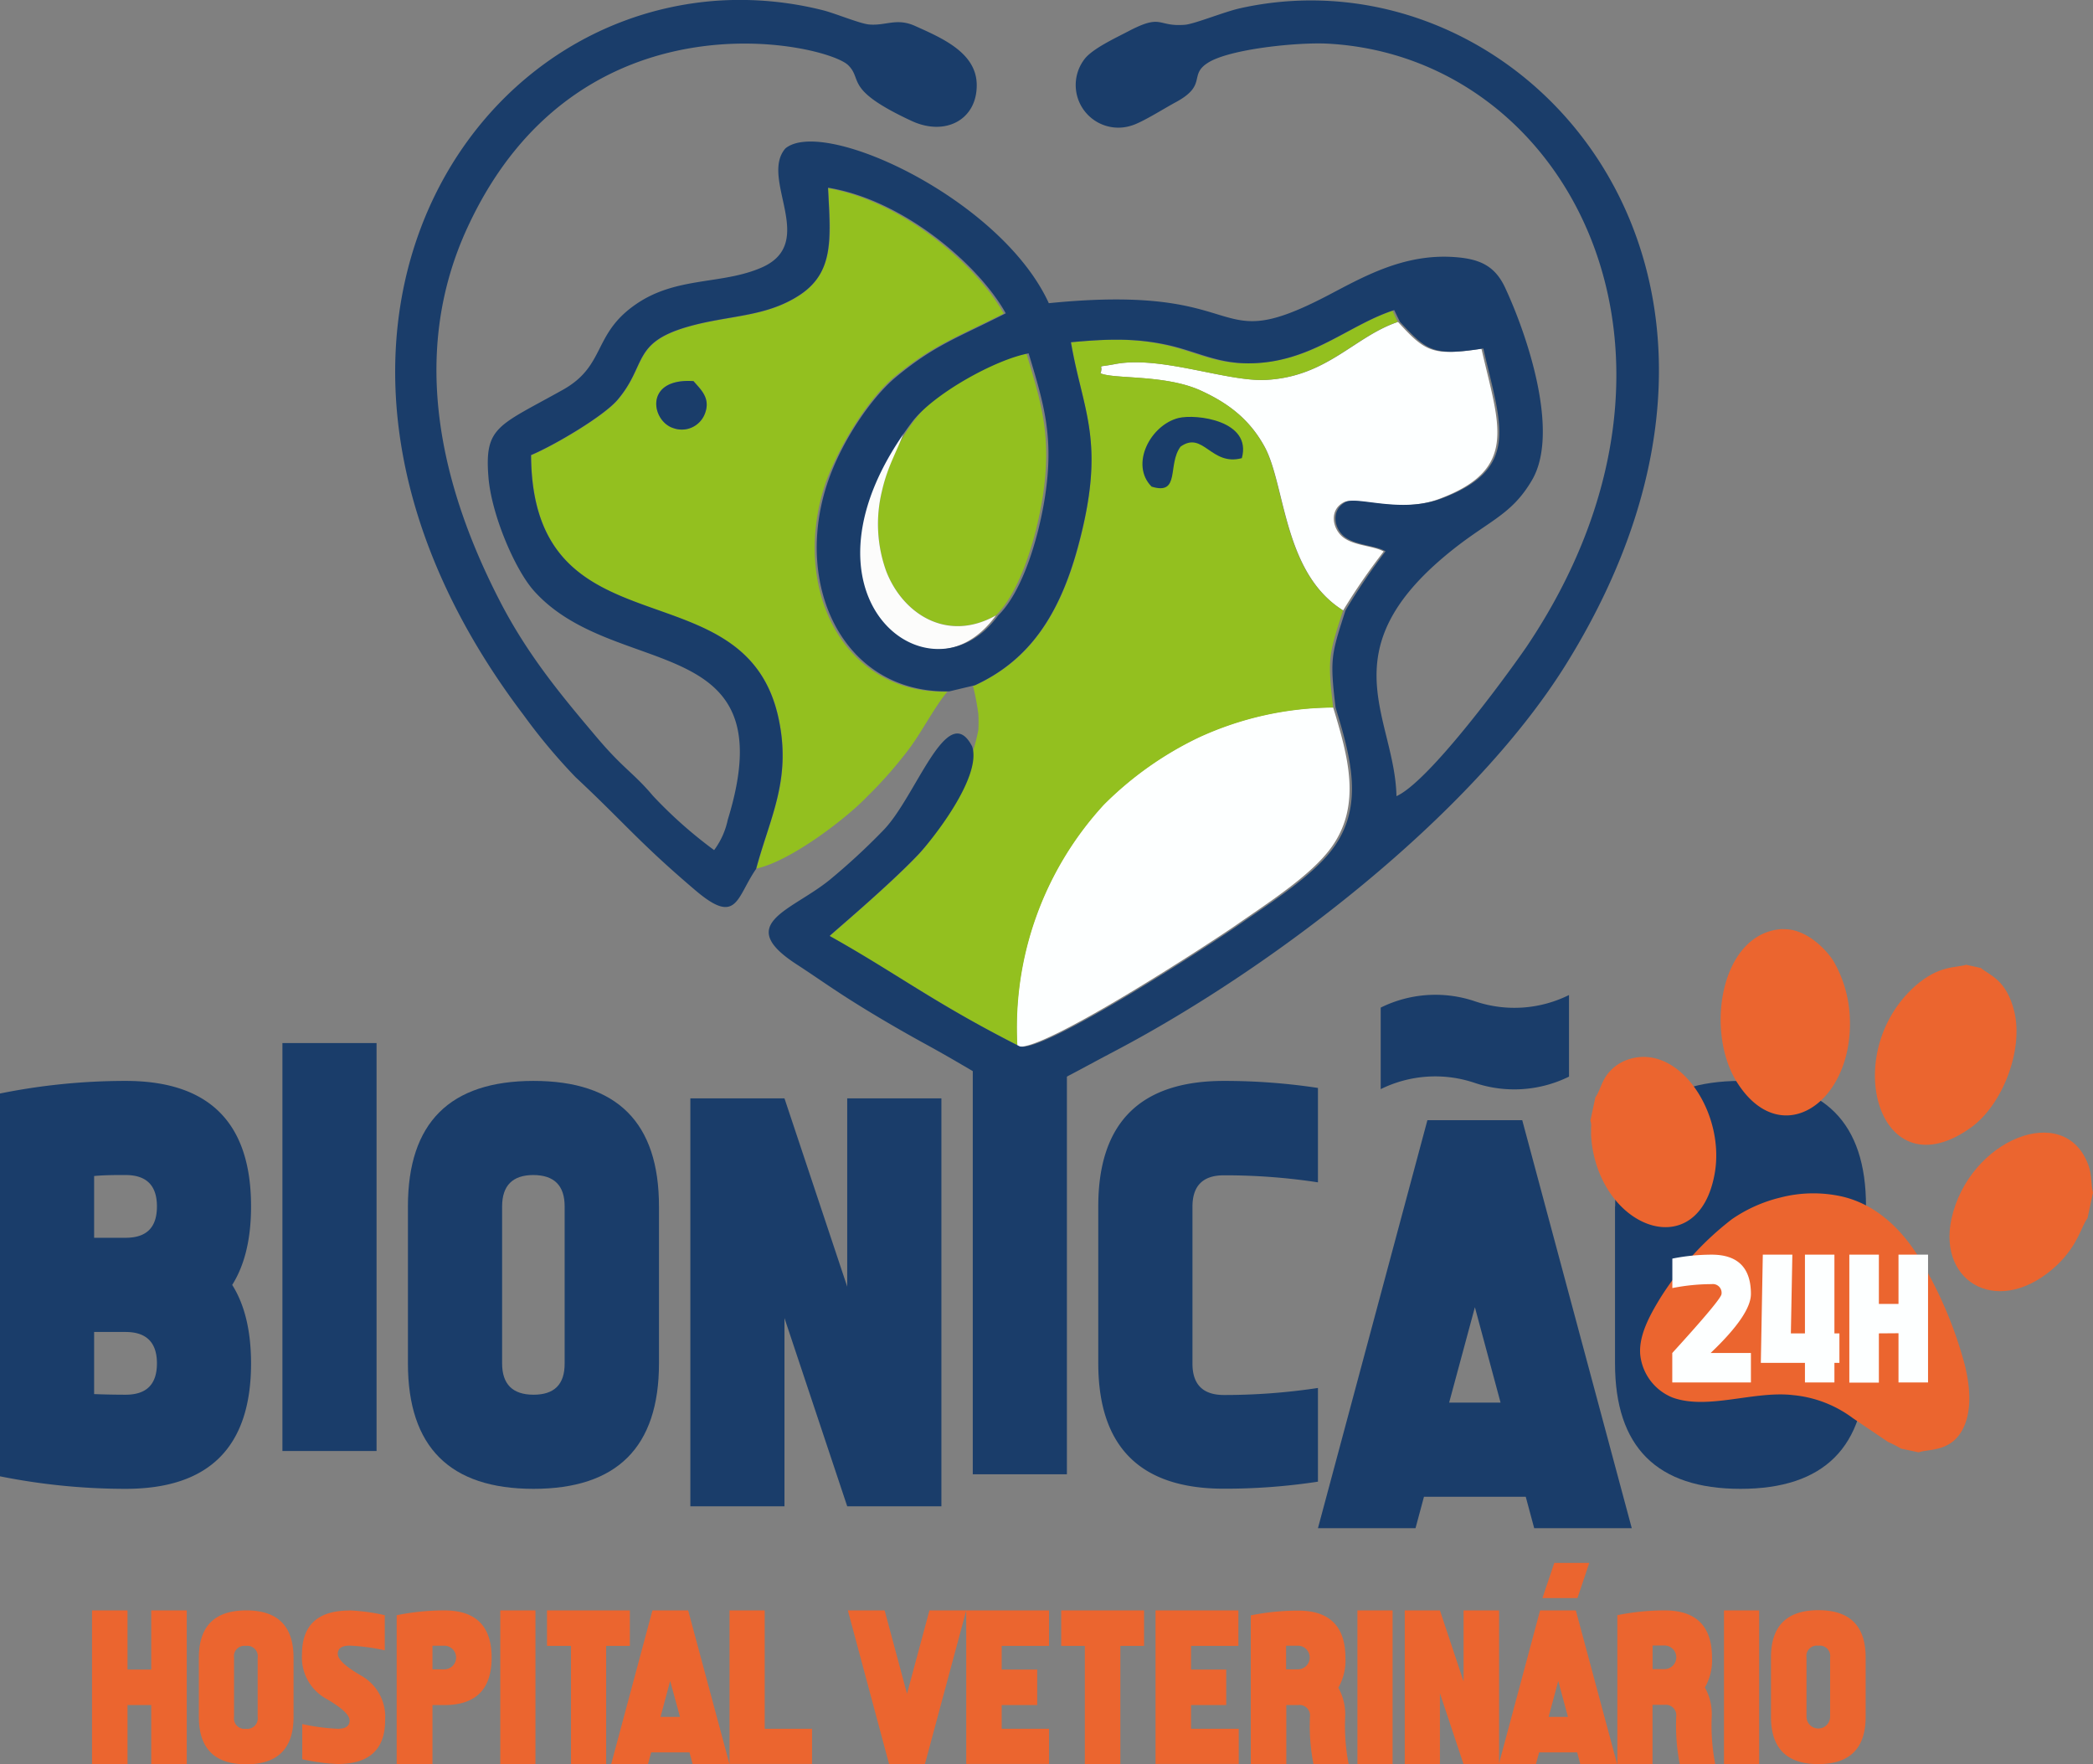
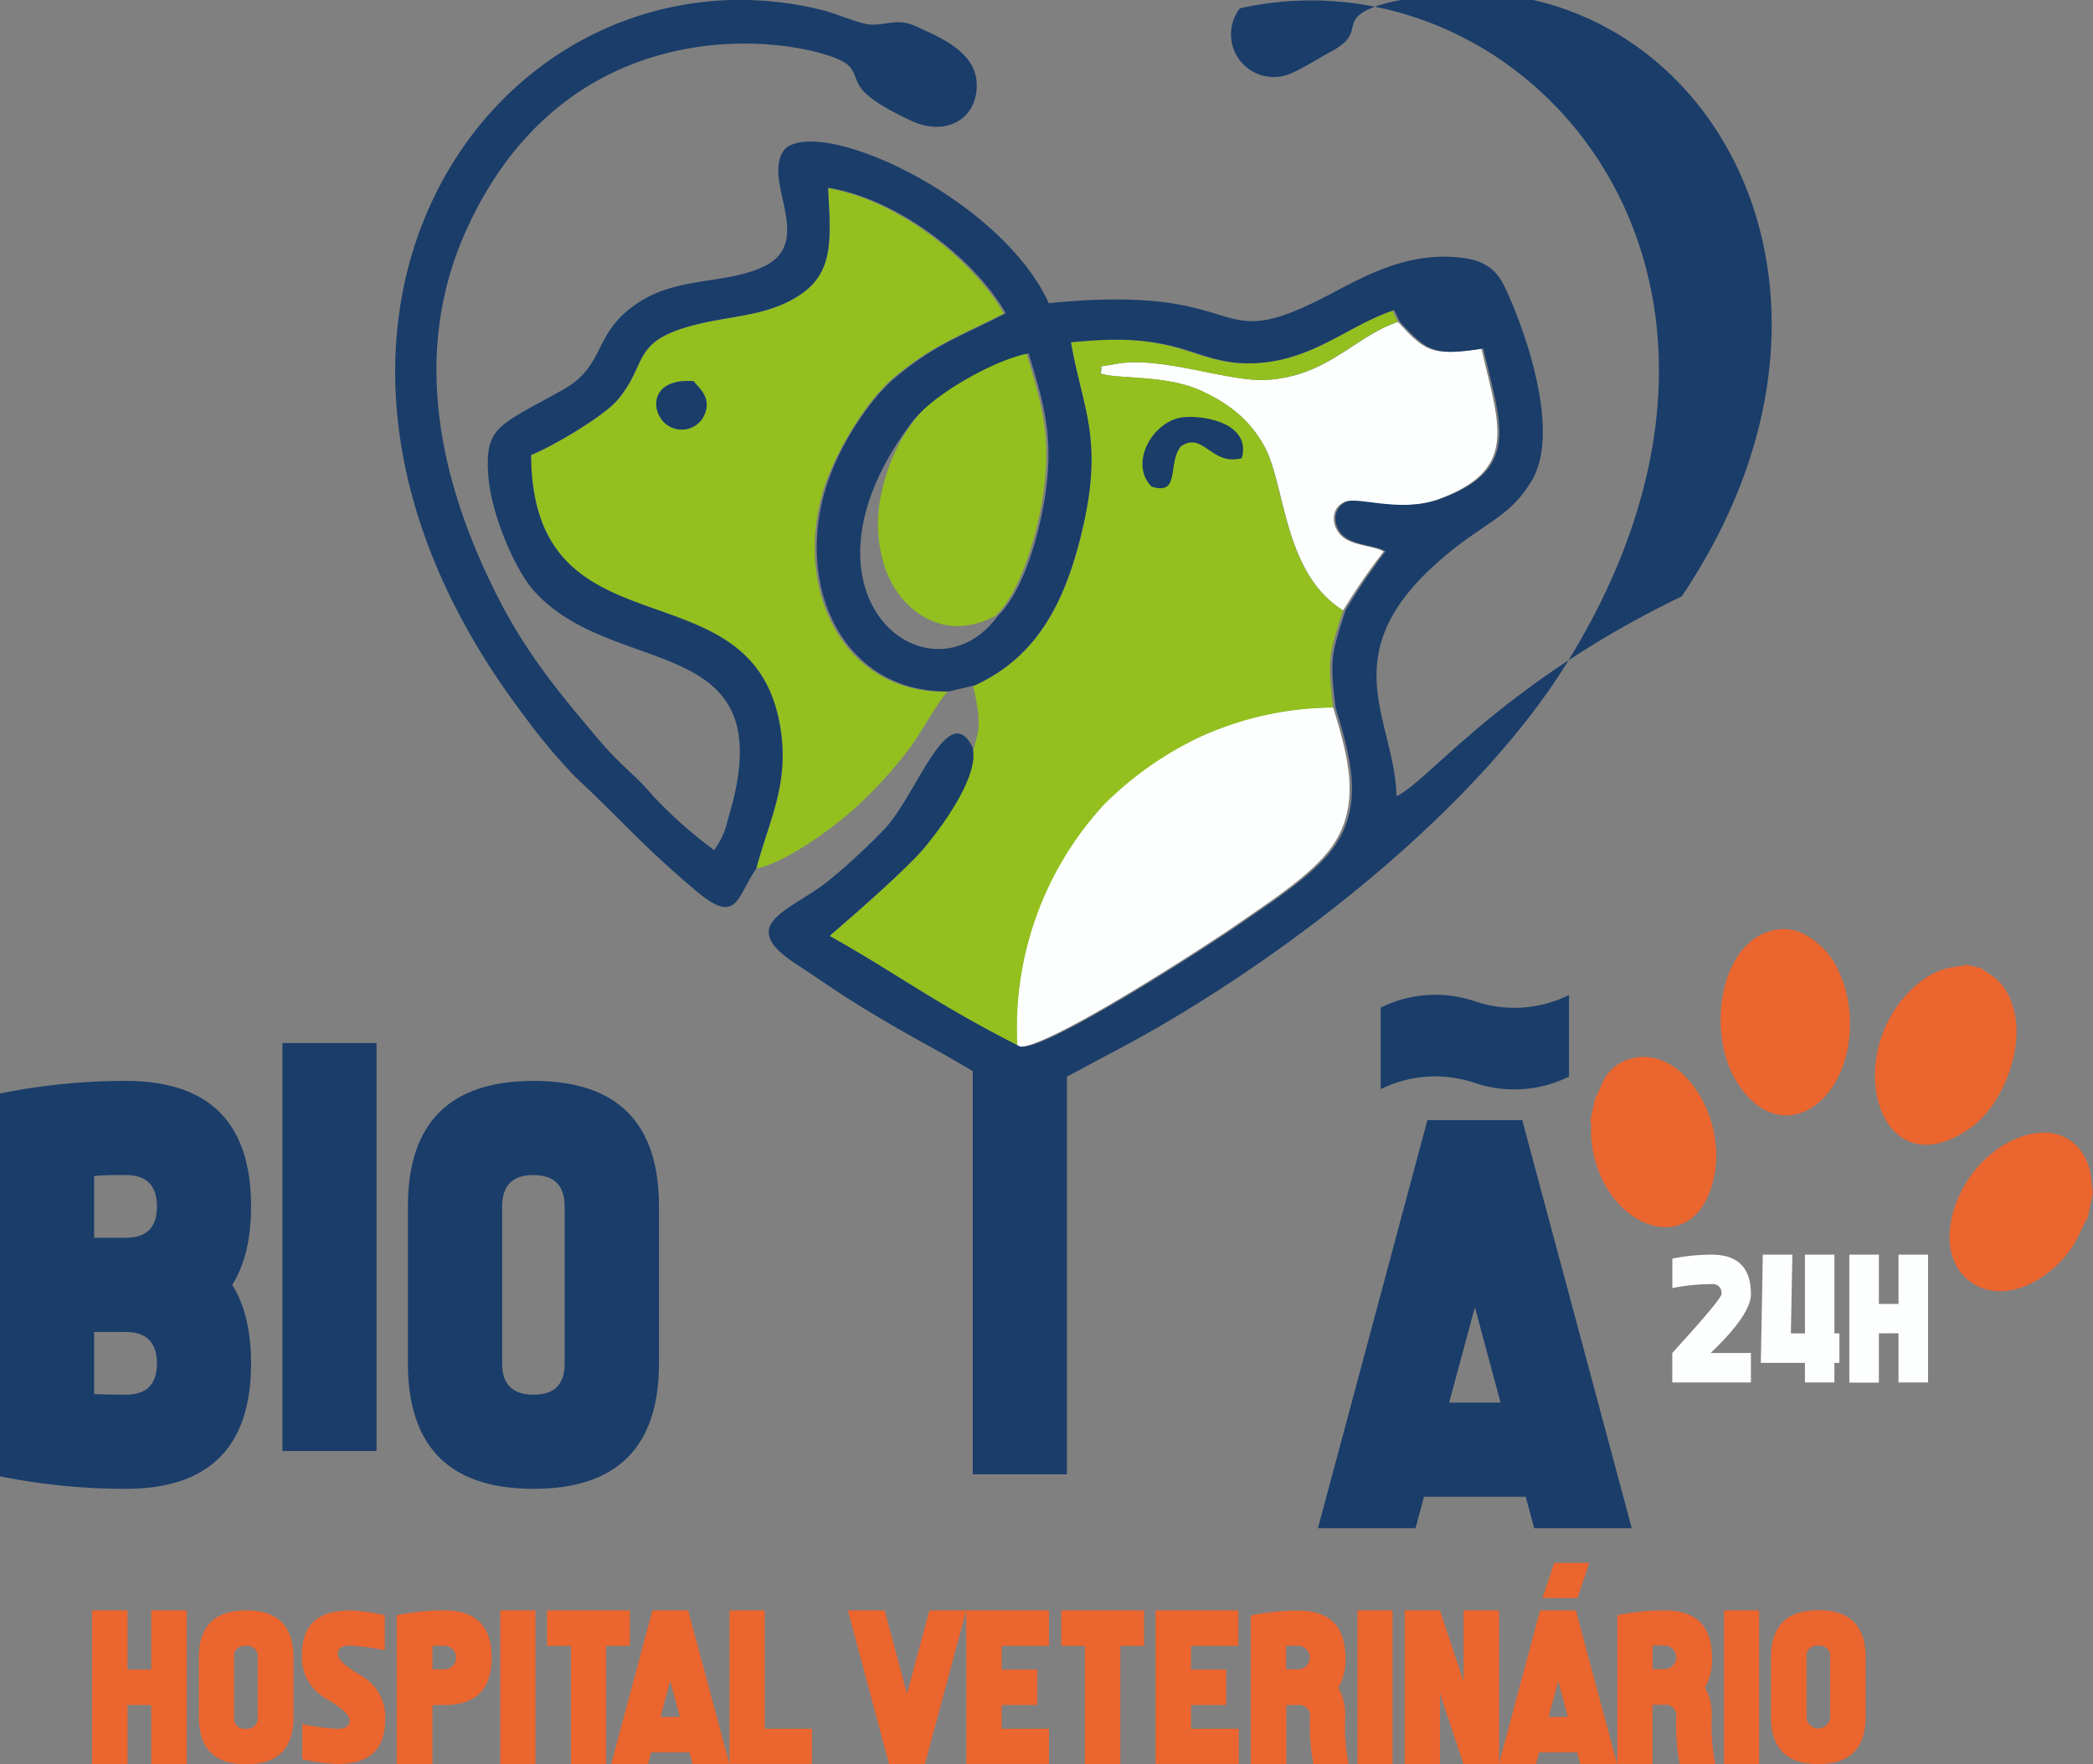
<svg xmlns="http://www.w3.org/2000/svg" id="Camada_1" data-name="Camada 1" viewBox="0 0 297.54 250.81">
  <rect x="0" y="0" width="297.54" height="250.81" fill="#808080" stroke="none" />
  <defs>
    <style>.cls-1,.cls-3{fill:#eb652f;}.cls-2,.cls-8{fill:#1a3d6a;}.cls-3,.cls-5,.cls-6,.cls-7,.cls-8{fill-rule:evenodd;}.cls-4,.cls-5{fill:#fdffff;}.cls-6{fill:#93c01f;}.cls-7{fill:#fcfcfb;}</style>
  </defs>
  <path class="cls-1" d="M22.86,247.21v8.42H17.81V233.75h5.05v8.41h3.37v-8.41h5.05v21.88H26.23v-8.42Zm16.83-8.41A1.48,1.48,0,0,0,38,240.48v8.41a1.49,1.49,0,0,0,1.68,1.69,1.49,1.49,0,0,0,1.68-1.69v-8.41a1.48,1.48,0,0,0-1.68-1.68ZM33,240.48q0-6.72,6.73-6.73t6.73,6.73v8.41q0,6.74-6.73,6.74T33,248.89v-8.41Zm21.43-6.73a28.38,28.38,0,0,1,5,.68v5a28.15,28.15,0,0,0-5-.67c-1.12,0-1.68.4-1.68,1.18s1.12,1.82,3.37,3.11a6.72,6.72,0,0,1,3.36,6.31q0,6.22-6.73,6.23a28.5,28.5,0,0,1-5.05-.68v-5a29.23,29.23,0,0,0,5.05.67c1.12,0,1.68-.39,1.68-1.18s-1.12-1.82-3.36-3.11A6.71,6.71,0,0,1,47.66,240q0-6.22,6.73-6.23Zm11.78,8.38q.84,0,1.68,0a1.68,1.68,0,1,0,0-3.36c-.56,0-1.12,0-1.68,0v3.28Zm-5.05-7.7a34.22,34.22,0,0,1,6.73-.68q6.74,0,6.73,6.73t-6.73,6.73l-1.68,0v8.45H61.12v-21.2Zm19.69,21.2h-5V233.75h5v21.88ZM90.9,238.8v16.83h-5V238.8H82.49v-5.05H94.27v5.05Zm10.5,10.09L100,243.78l-1.37,5.11Zm1.35,5.05H97.3l-.46,1.69H91.61l5.87-21.88h5.08l5.88,21.88H103.2l-.45-1.69Zm5.69-20.19h5v16.83h6.73v5H108.44V233.75Zm22.05,0,3.18,11.85,3.19-11.85h5.23l-5.88,21.88h-5.08l-5.87-21.88Zm16.64,16.83h6.73v5H142.09V233.75h11.77v5.05h-6.73v3.36h5.05v5.05h-5.05v3.37ZM164,238.8v16.83h-5.05V238.8h-3.36v-5.05h11.78v5.05Zm10.1,11.78h6.73v5H169V233.75h11.78v5.05h-6.73v3.36h5v5.05h-5v3.37Zm13.46-8.45q.84,0,1.68,0a1.68,1.68,0,1,0,0-3.36c-.56,0-1.12,0-1.68,0v3.28Zm7.4,2.56a7.77,7.77,0,0,1,1,4.2,28.4,28.4,0,0,0,.5,6.74h-5a28.23,28.23,0,0,1-.51-6.74,1.49,1.49,0,0,0-1.68-1.68l-1.68,0v8.45h-5.05v-21.2a34.07,34.07,0,0,1,6.73-.68q6.72,0,6.73,6.73a7.83,7.83,0,0,1-1,4.21Zm7.74,10.94h-5V233.75h5v21.88Zm6.73-10.1v10.1h-5V233.75h5l3.36,10.1v-10.1h5.05v21.88h-5.05l-3.36-10.1Zm18.2,3.36-1.38-5.11-1.37,5.11Zm1.35,5.05h-5.45l-.46,1.69H217.8l5.87-21.88h5.08l5.88,21.88h-5.24l-.45-1.69ZM225.66,227h5l-1.68,5H224l1.69-5Zm14,15.1c.57,0,1.12,0,1.69,0a1.68,1.68,0,0,0,0-3.36c-.57,0-1.12,0-1.69,0v3.28Zm7.41,2.56a7.77,7.77,0,0,1,1,4.2,28.4,28.4,0,0,0,.5,6.74h-5.05a29,29,0,0,1-.5-6.74,1.49,1.49,0,0,0-1.68-1.68c-.57,0-1.12,0-1.69,0v8.45h-5v-21.2a34.07,34.07,0,0,1,6.73-.68q6.72,0,6.73,6.73a7.83,7.83,0,0,1-1,4.21Zm7.74,10.94h-5V233.75h5v21.88Zm8.41-16.83a1.48,1.48,0,0,0-1.68,1.68v8.41a1.68,1.68,0,1,0,3.36,0v-8.41a1.48,1.48,0,0,0-1.68-1.68Zm-6.73,1.68q0-6.72,6.73-6.73t6.73,6.73v8.41q0,6.74-6.73,6.74t-6.73-6.74v-8.41Z" transform="translate(-4.73 -4.82)" />
-   <path class="cls-2" d="M234.34,176.32q0-17.83,17.84-17.84T270,176.32v22.31q0,17.84-17.84,17.84t-17.84-17.84V176.32Z" transform="translate(-4.73 -4.82)" />
  <path class="cls-2" d="M22.58,158.48q17.84,0,17.84,17.84c0,4.62-.9,8.33-2.68,11.16q2.67,4.23,2.68,11.15,0,17.84-17.84,17.84a90.73,90.73,0,0,1-17.85-1.78V160.27a90,90,0,0,1,17.85-1.79Zm0,44.61c3,0,4.46-1.49,4.46-4.46s-1.5-4.46-4.46-4.46H18.11V203c1.5.06,3,.09,4.47.09Zm0-22.31c3,0,4.46-1.47,4.46-4.46s-1.5-4.46-4.46-4.46c-1.5,0-3,0-4.47.14v8.78Z" transform="translate(-4.73 -4.82)" />
  <polygon class="cls-2" points="53.53 206.27 40.15 206.27 40.15 148.28 53.53 148.28 53.53 206.27 53.53 206.27" />
  <path class="cls-2" d="M80.57,171.86q-4.45,0-4.46,4.46v22.31q0,4.45,4.46,4.46T85,198.63V176.32q0-4.45-4.46-4.46Zm-17.85,4.46q0-17.83,17.85-17.84t17.84,17.84v22.31q0,17.84-17.84,17.84T62.72,198.63V176.32Z" transform="translate(-4.73 -4.82)" />
-   <polygon class="cls-2" points="111.52 187.37 111.52 214.13 98.14 214.13 98.14 156.14 111.52 156.14 120.44 182.91 120.44 156.14 133.83 156.14 133.83 214.13 120.44 214.13 111.52 187.37 111.52 187.37" />
  <polygon class="cls-2" points="151.67 209.58 138.29 209.58 138.29 151.59 151.67 151.59 151.67 209.58 151.67 209.58" />
-   <path class="cls-2" d="M192.09,215.45a87.37,87.37,0,0,1-13.38,1q-17.84,0-17.85-17.84V176.32q0-17.83,17.85-17.84a88.66,88.66,0,0,1,13.38,1V172.9a87.4,87.4,0,0,0-13.38-1q-4.46,0-4.46,4.46v22.31q0,4.45,4.46,4.46a88.65,88.65,0,0,0,13.38-1v13.38Z" transform="translate(-4.73 -4.82)" />
  <path class="cls-2" d="M218.05,204.21l-3.65-13.56-3.66,13.56Zm3.58,13.39H207.16l-1.2,4.46H192.09l15.56-58h13.48l15.57,58H222.83l-1.2-4.46Zm6.15-59.73a17.59,17.59,0,0,1-13.38.9,17.51,17.51,0,0,0-13.39.88V148.06a17.52,17.52,0,0,1,13.39-.9,17.45,17.45,0,0,0,13.38-.89v11.6Z" transform="translate(-4.73 -4.82)" />
-   <path class="cls-3" d="M275.07,210.77l2.41.51.47-.13c1.72-.33,4.52-.24,6-3.57,1.23-2.84.68-6.34.08-8.78a58.73,58.73,0,0,0-5.71-13.88c-1.89-3.42-5.54-8.55-11.7-10a18.68,18.68,0,0,0-8.79.14,20.71,20.71,0,0,0-6.88,3.07,43.05,43.05,0,0,0-10.26,11.32c-1.35,2.24-3.12,5.31-2.76,8.16a7.39,7.39,0,0,0,4.56,5.88c5,1.82,11.63-1,17.16-.34a16.8,16.8,0,0,1,8.48,3.27l5,3.38a17.53,17.53,0,0,1,1.94,1Z" transform="translate(-4.73 -4.82)" />
  <path class="cls-3" d="M286.24,142.41l-2-.44c-1.45.47-3.79,0-7.23,3-10.93,9.72-5.13,29.55,7.95,20.11,4.46-3.23,7.45-11,6.12-16.47-1.13-4.59-3.54-5.14-4.8-6.22Z" transform="translate(-4.73 -4.82)" />
  <path class="cls-3" d="M258.16,136.89c-8.83.45-11.13,14.53-6.46,21.85,6.27,9.84,16.51,2.76,16-9.24a17.39,17.39,0,0,0-2.29-8c-1-1.64-3.94-4.75-7.25-4.58Z" transform="translate(-4.73 -4.82)" />
  <path class="cls-3" d="M301.49,178l.78-3.65c-.33-1.12-.11-2.4-.65-3.88-3.34-9.23-17-3.65-19.47,7.62-2,9.25,7,14.16,15.06,6.52,3-2.91,3.37-5.44,4.28-6.61Z" transform="translate(-4.73 -4.82)" />
  <path class="cls-3" d="M231.53,160.81l-.71,3.31a2.12,2.12,0,0,1,.1.95c0,.39,0,.75,0,1.1a15.27,15.27,0,0,0,.23,2.06c2.09,11.7,15,15.93,17.31,3.58,1.63-8.57-4.87-18.55-12-16.46a6.17,6.17,0,0,0-3,1.91c-1.08,1.25-1.17,2.42-1.92,3.55Z" transform="translate(-4.73 -4.82)" />
  <path class="cls-4" d="M248.05,183.18c3.73,0,5.59,1.87,5.59,5.59q0,2.94-5.73,8.39h5.73v4.19H242.46v-4.19q7-7.68,7-8.39a1.24,1.24,0,0,0-1.4-1.4,28.64,28.64,0,0,0-5.59.56v-4.19a28.64,28.64,0,0,1,5.59-.56Zm7,15.38.28-15.38h4.2l-.21,11.19h2V183.18h4.19v11.19h.71v4.19h-.71v2.79h-4.19v-2.79Zm16.78-4.19v7h-4.2V183.18h4.2v7h2.79v-7h4.2v18.17h-4.2v-7Z" transform="translate(-4.73 -4.82)" />
  <path class="cls-5" d="M149.33,153.56c3.18,1.17,27.79-14.91,31.11-17.22,4.73-3.29,10.82-7.19,13.62-11.15,4.27-6,2.28-12.93.19-19.81a46.16,46.16,0,0,0-19.13,4.25,48.75,48.75,0,0,0-13.51,9.57,46.82,46.82,0,0,0-12.28,34.36Z" transform="translate(-4.73 -4.82)" />
  <path class="cls-5" d="M195.66,91.61a90.21,90.21,0,0,1,5.77-8.39c-1.45-.82-4.18-.8-5.74-2s-2.05-3.91.07-5c1.65-.88,7.86,1.66,13.57-.48,11.39-4.25,8.47-10.52,6-21.35-7,1.08-8,.42-11.86-3.8-6.19,2.07-10.05,7.8-18.77,8.24-5.55.28-14.93-3.49-21.42-2.25-3,.57-1.57-.08-2.09,1.31,2,.87,9.25.14,14.31,2.48,4.18,1.92,7,4.3,9,7.93,3,5.46,2.65,18,11.2,23.31Z" transform="translate(-4.73 -4.82)" />
  <path class="cls-6" d="M103.32,59c-7.11-.48-6,5.75-2.83,6.69a3.51,3.51,0,0,0,4.45-2.07c.85-2.21-.6-3.43-1.62-4.62Zm90.93,46.37c-.83-7-.6-7.54,1.41-13.77-8.55-5.29-8.22-17.85-11.2-23.31-2-3.63-4.79-6-9-7.93-5.07-2.34-12.36-1.61-14.32-2.48.52-1.39-.91-.74,2.09-1.31,6.49-1.24,15.87,2.53,21.42,2.25,8.72-.44,12.58-6.17,18.77-8.24L202.7,49c-7,2.41-11.57,7.5-20.79,7.48-4.6,0-7.49-1.77-11.71-2.66-4.69-1-8.63-.76-13.19-.34,1.66,10,5,14.1,1,29.08-2.67,9.81-7,16.17-14.66,19.69l-.3.08a34.58,34.58,0,0,1,.76,4,21.29,21.29,0,0,1,0,2.26c-1,5.36-4.8,13.8-8.52,17.73-4.28,4.51-12.26,11.2-12.61,11.58,8.06,4.53,15.15,9.45,23.46,13.84l3.22,1.68a46.85,46.85,0,0,1,12.29-34.19,48.75,48.75,0,0,1,13.51-9.57,46.16,46.16,0,0,1,19.13-4.25ZM130.09,74.7A19.74,19.74,0,0,0,130.71,86c2.31,6,8.61,10.22,15.6,6.3,3.45-3.37,5.71-11,6.62-16.65,1.37-8.67-.12-13.4-2.27-20.54-10.89,2.3-18.26,9.19-20.57,19.58Zm-8-1.25c2.25-6,6.31-12.13,9.72-15,5.48-4.54,8.57-5.51,15.61-9.06-3.73-6.71-14.22-15.92-24.95-17.81.3,6.11,1.2,11.85-4.16,15.29-4.86,3.11-10,2.76-15.83,4.44-7.9,2.29-5.75,5.43-9.91,10.35-2,2.36-9.09,6.53-12.32,7.88.15,29,30.7,15.25,35.24,37.69,1.72,8.51-1.18,13.45-3.22,21.06,4.9-1.06,12.83-7.19,15.64-10.14a60.58,60.58,0,0,0,6.07-6.89c1.77-2.37,3.72-6.12,5.43-8.11h-.46c-14.73.05-21.75-15.15-16.86-29.68Z" transform="translate(-4.73 -4.82)" />
-   <path class="cls-7" d="M146.31,92.31c-7,3.92-13.29-.29-15.6-6.3a19.74,19.74,0,0,1-.62-11.31c.86-3.86,2.36-6,3.27-8.87-17.36,21.74,2.79,40.5,12.95,26.48Z" transform="translate(-4.73 -4.82)" />
  <path class="cls-8" d="M168.44,74c4.14,1.27,2.21-3.14,4.12-5.69,3.22-2.29,4.33,2.82,8.71,1.64,1.47-5.36-6.51-6.31-9-5.71-4,1-6.94,6.62-3.83,9.76Z" transform="translate(-4.73 -4.82)" />
-   <path class="cls-8" d="M146.63,92.31c-9.64,13.3-30.8-2.9-12.23-27.51,3-3.95,11.72-8.83,16.56-9.75,2.16,7.19,3.67,11.91,2.29,20.61-.91,5.7-3.17,13.28-6.62,16.65ZM103.32,59c-7.11-.48-6,5.75-2.83,6.69a3.51,3.51,0,0,0,4.45-2.07c.85-2.21-.6-3.43-1.62-4.62Zm8.9,69.33c1.92-7.18,5-12.54,3.24-21.13-4.54-22.44-35.09-8.74-35.24-37.69,3.23-1.35,10.33-5.52,12.32-7.88,4.16-4.92,2-8.06,9.91-10.35,5.79-1.68,11-1.33,15.83-4.44,5.06-3.25,4.52-8,4.16-15.34,10.84,1.76,21.5,11.08,25.27,17.86-7,3.55-10.13,4.52-15.61,9.06-3.47,2.88-7.71,9.06-9.72,15-4.94,14.68,2.27,30,17.32,29.68l3.61-.86c7.66-3.52,12-9.88,14.66-19.69,4.07-15,.7-19.13-1-29.08,4.81-.44,8.88-.64,13.51.34,4.22.89,7.11,2.65,11.71,2.66,8.81,0,14.23-5.49,20.74-7.57l.81,1.66c3.9,4.22,4.81,4.89,11.86,3.8,2.48,10.83,5.4,17.1-6,21.35-5.71,2.14-11.92-.4-13.58.48-2.12,1.12-1.69,3.81-.06,5s4.29,1.15,5.74,2A90.21,90.21,0,0,0,196,91.61c-2,6.23-2.24,6.79-1.41,13.77,2.09,6.88,4.08,13.78-.19,19.81-2.8,4-8.89,7.86-13.62,11.15-3.32,2.31-27.93,18.39-31.11,17.22-12.35-6.27-17.27-10.24-27-15.69.35-.38,8.33-7.07,12.61-11.58,2-2.11,9.08-11.06,7.65-15.36-3.55-6.84-8,7.29-12.7,12a92.52,92.52,0,0,1-7.59,7c-5.41,4.38-13.55,6.19-4.71,11.95,2.07,1.34,3.84,2.59,6.07,4.05,3.67,2.41,8.32,5.14,12.36,7.35,15.56,8.51,11.18,9.21,26.89.94,22.1-11.63,50.41-33.1,64-54.79C262.51,42.92,221-2.93,181,6c-2.2.49-6.44,2.22-7.8,2.34-4,.34-3.16-1.65-8.07.93-1.79.94-5.06,2.45-6.21,3.93a6.06,6.06,0,0,0,6.64,9.48c1.52-.44,4.69-2.46,6.28-3.31,4.56-2.45,1.86-3.84,4.54-5.58,3-2,12.89-3,17.17-2.76,34.28,1.9,56.19,44.16,28.17,85.77C218.12,102,207.72,116,203.25,118c-.22-11-9.48-20.31,6.73-34,6.12-5.18,9.49-5.67,12.58-11,3.87-6.74-.62-20.32-3.86-27.28-1.48-3.18-3.7-4.12-7.28-4.36-7.12-.48-12.8,2.77-17.87,5.43-17.35,9.07-10.2-1.84-39.72,1.13-6.78-14.8-32-26.51-37.45-22-3.72,4.3,4.67,13.41-3.37,16.93-5.67,2.48-12.08,1.23-17.86,5.21-6.2,4.25-4.26,8.72-10.38,12.16-9.24,5.17-11.19,5.21-10.6,12.46.43,5.27,3.71,13,6.42,16.08,11.45,12.89,36,5.38,27.6,32.59a11,11,0,0,1-1.94,4.32,63.19,63.19,0,0,1-8.7-7.72c-2.77-3.29-4.16-3.79-8-8.33-4.92-5.82-9.79-11.63-13.79-19.41-8.1-15.72-13.06-34.78-4.54-53.12C87,3,122.12,11,125.3,14.08c2.15,2.09-.66,3.42,9,7.92,4.81,2.25,9.37-.16,9.28-5.19-.08-4.51-4.93-6.58-8.76-8.3-2.63-1.19-4.16,0-6.53-.21-1.22-.09-4.73-1.54-6.48-2a48.35,48.35,0,0,0-15-1.39C68,7.56,41.41,56.64,79.12,106.41a83.12,83.12,0,0,0,7.43,8.89c6.88,6.42,9,9.26,17.09,16.13,5.9,5,5.76,1,8.58-3.09Z" transform="translate(-4.73 -4.82)" />
+   <path class="cls-8" d="M146.63,92.31c-9.64,13.3-30.8-2.9-12.23-27.51,3-3.95,11.72-8.83,16.56-9.75,2.16,7.19,3.67,11.91,2.29,20.61-.91,5.7-3.17,13.28-6.62,16.65ZM103.32,59c-7.11-.48-6,5.75-2.83,6.69a3.51,3.51,0,0,0,4.45-2.07c.85-2.21-.6-3.43-1.62-4.62Zm8.9,69.33c1.92-7.18,5-12.54,3.24-21.13-4.54-22.44-35.09-8.74-35.24-37.69,3.23-1.35,10.33-5.52,12.32-7.88,4.16-4.92,2-8.06,9.91-10.35,5.79-1.68,11-1.33,15.83-4.44,5.06-3.25,4.52-8,4.16-15.34,10.84,1.76,21.5,11.08,25.27,17.86-7,3.55-10.13,4.52-15.61,9.06-3.47,2.88-7.71,9.06-9.72,15-4.94,14.68,2.27,30,17.32,29.68l3.61-.86c7.66-3.52,12-9.88,14.66-19.69,4.07-15,.7-19.13-1-29.08,4.81-.44,8.88-.64,13.51.34,4.22.89,7.11,2.65,11.71,2.66,8.81,0,14.23-5.49,20.74-7.57l.81,1.66c3.9,4.22,4.81,4.89,11.86,3.8,2.48,10.83,5.4,17.1-6,21.35-5.71,2.14-11.92-.4-13.58.48-2.12,1.12-1.69,3.81-.06,5s4.29,1.15,5.74,2A90.21,90.21,0,0,0,196,91.61c-2,6.23-2.24,6.79-1.41,13.77,2.09,6.88,4.08,13.78-.19,19.81-2.8,4-8.89,7.86-13.62,11.15-3.32,2.31-27.93,18.39-31.11,17.22-12.35-6.27-17.27-10.24-27-15.69.35-.38,8.33-7.07,12.61-11.58,2-2.11,9.08-11.06,7.65-15.36-3.55-6.84-8,7.29-12.7,12a92.52,92.52,0,0,1-7.59,7c-5.41,4.38-13.55,6.19-4.71,11.95,2.07,1.34,3.84,2.59,6.07,4.05,3.67,2.41,8.32,5.14,12.36,7.35,15.56,8.51,11.18,9.21,26.89.94,22.1-11.63,50.41-33.1,64-54.79C262.51,42.92,221-2.93,181,6a6.06,6.06,0,0,0,6.64,9.48c1.52-.44,4.69-2.46,6.28-3.31,4.56-2.45,1.86-3.84,4.54-5.58,3-2,12.89-3,17.17-2.76,34.28,1.9,56.19,44.16,28.17,85.77C218.12,102,207.72,116,203.25,118c-.22-11-9.48-20.31,6.73-34,6.12-5.18,9.49-5.67,12.58-11,3.87-6.74-.62-20.32-3.86-27.28-1.48-3.18-3.7-4.12-7.28-4.36-7.12-.48-12.8,2.77-17.87,5.43-17.35,9.07-10.2-1.84-39.72,1.13-6.78-14.8-32-26.51-37.45-22-3.72,4.3,4.67,13.41-3.37,16.93-5.67,2.48-12.08,1.23-17.86,5.21-6.2,4.25-4.26,8.72-10.38,12.16-9.24,5.17-11.19,5.21-10.6,12.46.43,5.27,3.71,13,6.42,16.08,11.45,12.89,36,5.38,27.6,32.59a11,11,0,0,1-1.94,4.32,63.19,63.19,0,0,1-8.7-7.72c-2.77-3.29-4.16-3.79-8-8.33-4.92-5.82-9.79-11.63-13.79-19.41-8.1-15.72-13.06-34.78-4.54-53.12C87,3,122.12,11,125.3,14.08c2.15,2.09-.66,3.42,9,7.92,4.81,2.25,9.37-.16,9.28-5.19-.08-4.51-4.93-6.58-8.76-8.3-2.63-1.19-4.16,0-6.53-.21-1.22-.09-4.73-1.54-6.48-2a48.35,48.35,0,0,0-15-1.39C68,7.56,41.41,56.64,79.12,106.41a83.12,83.12,0,0,0,7.43,8.89c6.88,6.42,9,9.26,17.09,16.13,5.9,5,5.76,1,8.58-3.09Z" transform="translate(-4.73 -4.82)" />
</svg>